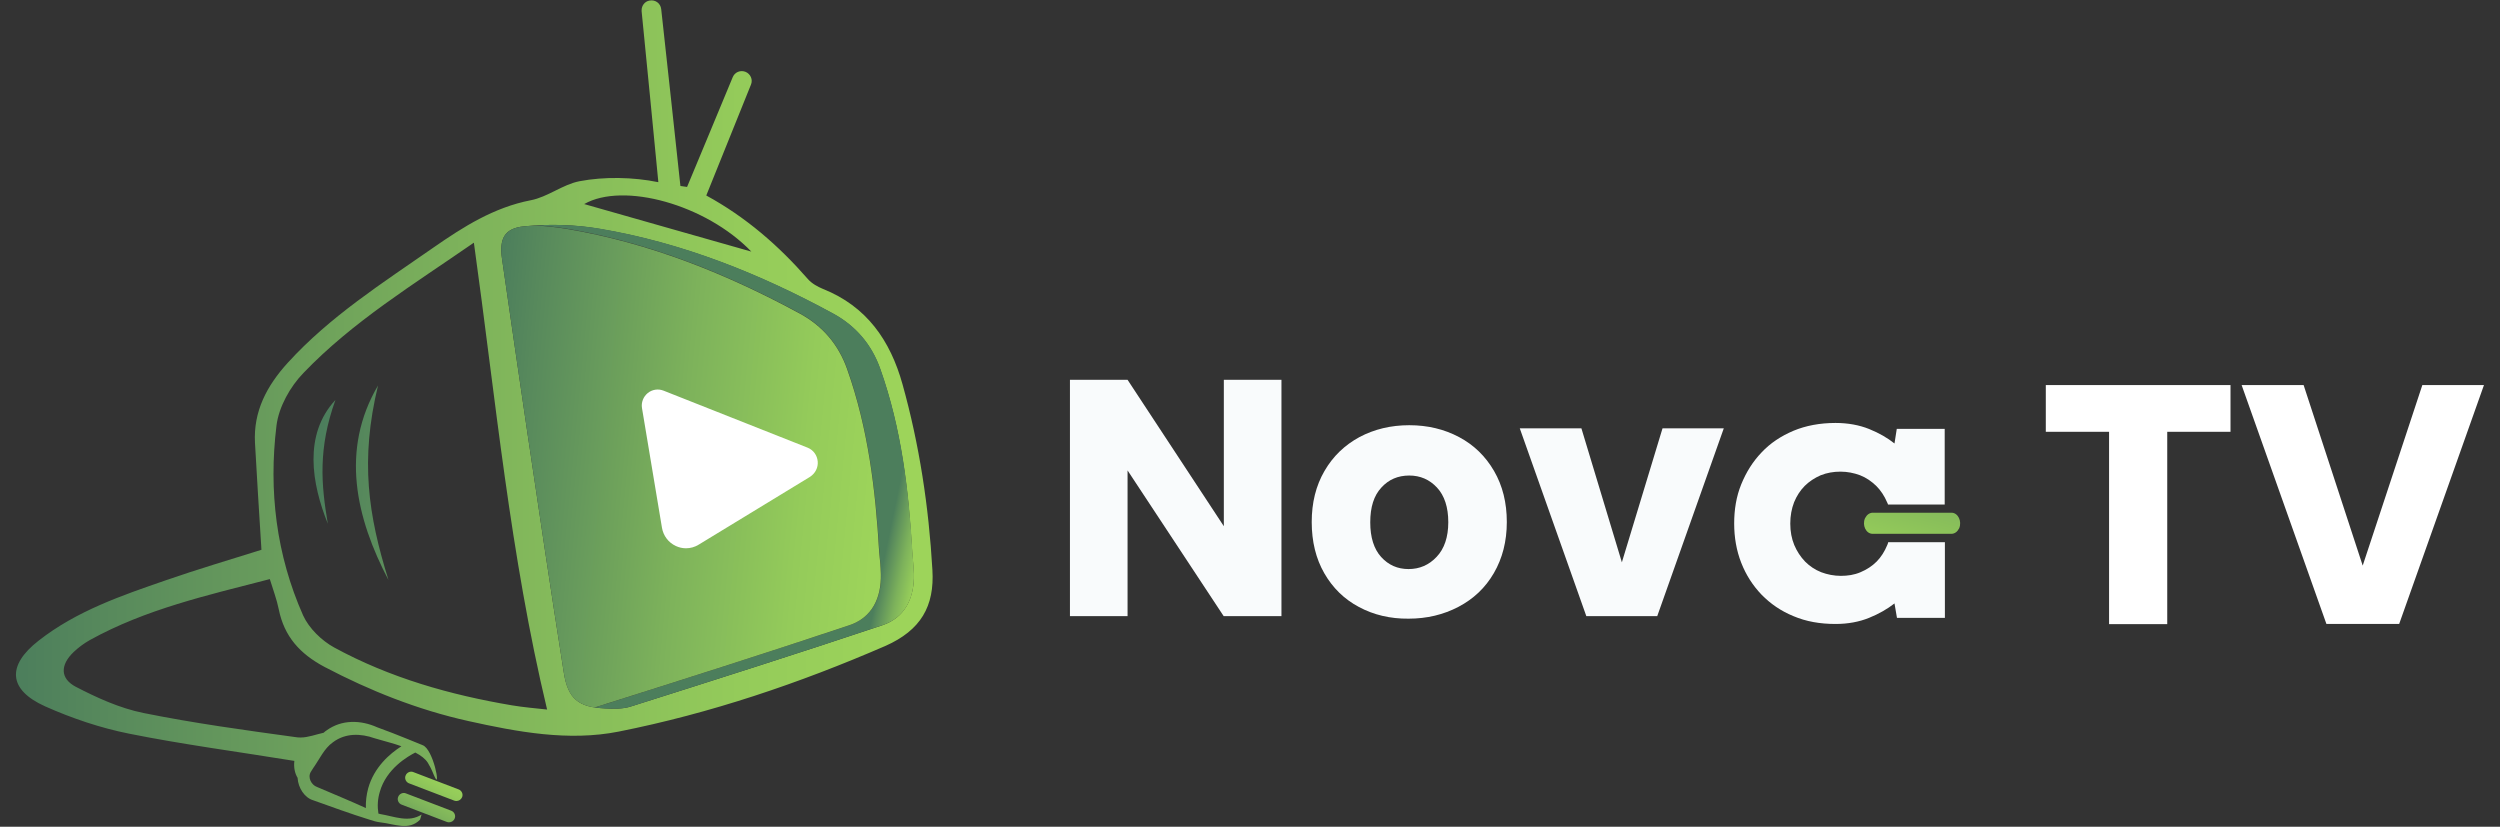
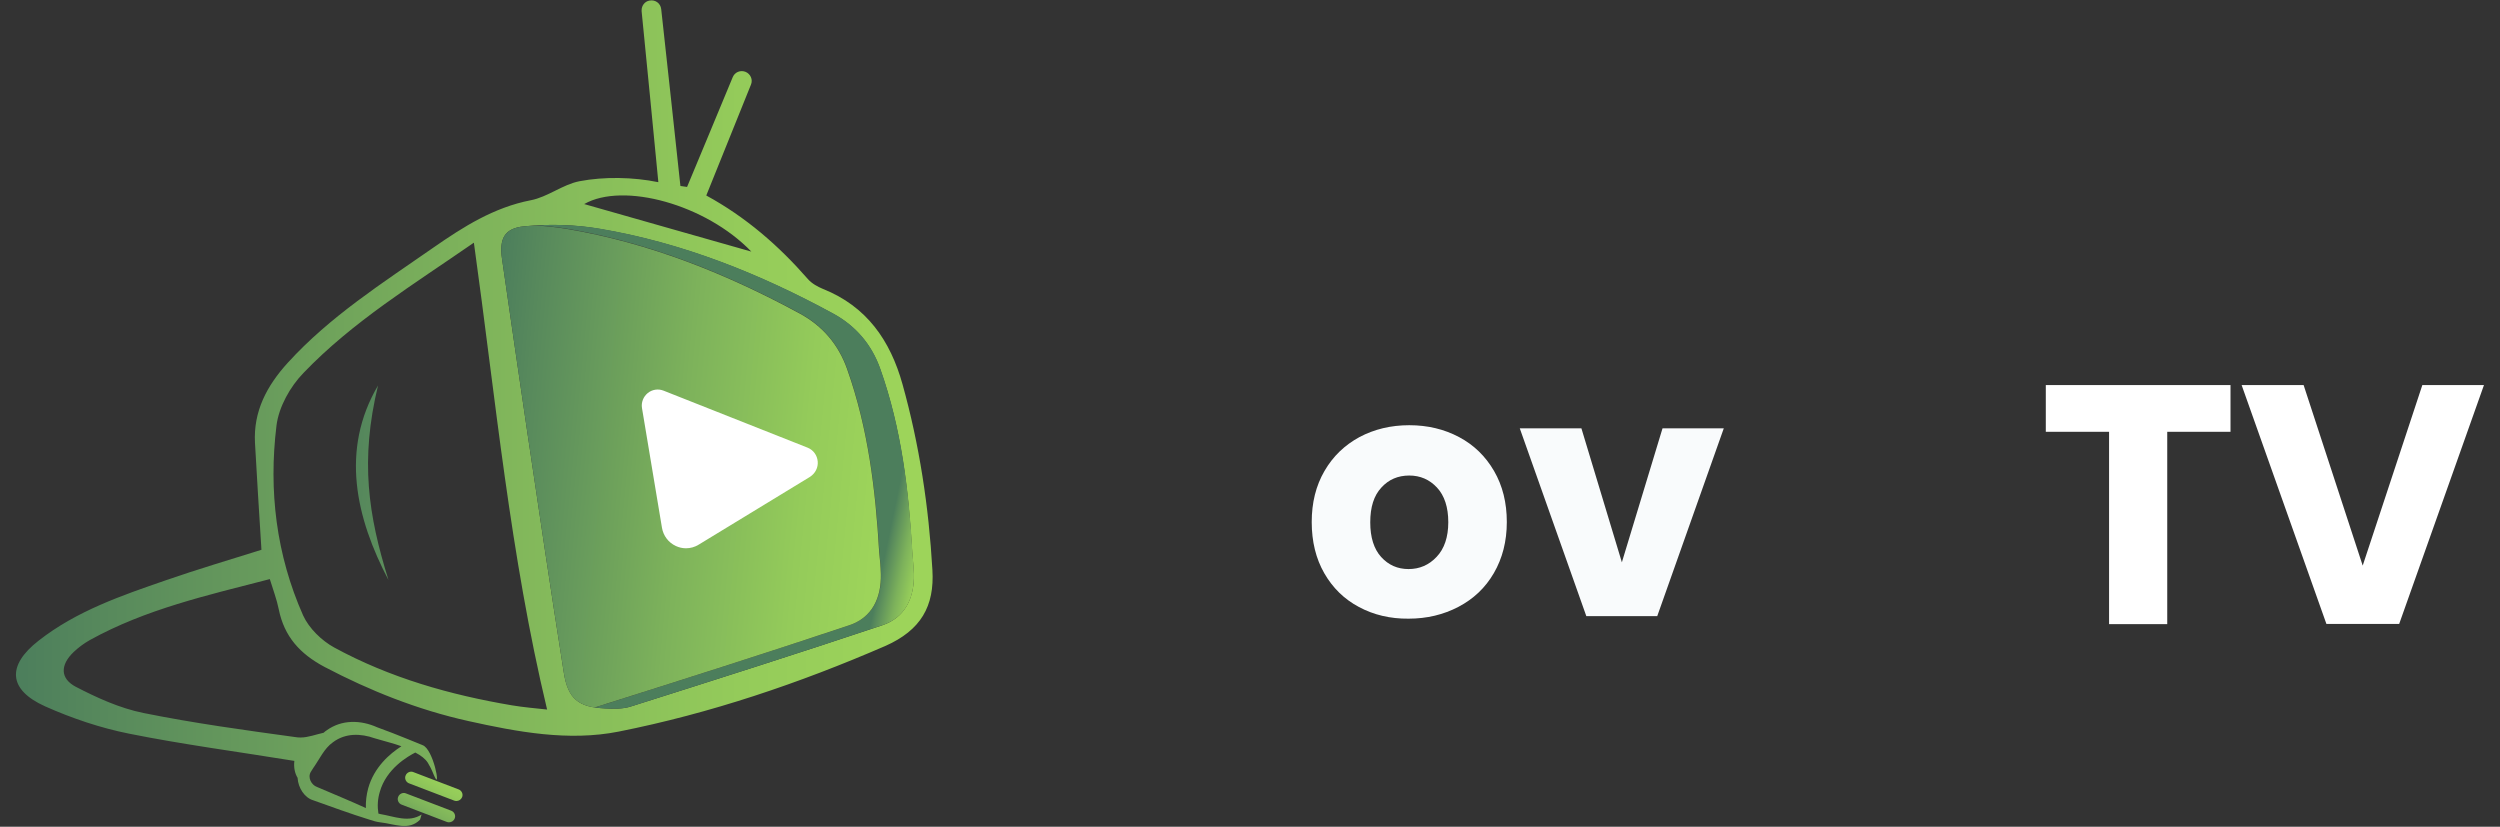
<svg xmlns="http://www.w3.org/2000/svg" version="1.1" id="Calque_1" x="0px" y="0px" viewBox="0 0 1371.1 453.4" style="enable-background:new 0 0 1371.1 453.4;" xml:space="preserve">
  <rect x="0" y="0" width="1371.1" height="453.4" fill="#333333" stroke="none" />
  <style type="text/css">
	.st0{stroke:#000000;stroke-width:6.293;stroke-linecap:round;stroke-miterlimit:10;}
	.st1{fill:url(#SVGID_1_);}
	.st2{fill:url(#SVGID_00000141420834163260726070000012198314656930059961_);}
	.st3{fill:url(#SVGID_00000075164423929490580510000014341919267049600421_);}
	.st4{fill:url(#SVGID_00000127723806392716628310000015179678916475714717_);}
	.st5{fill:url(#SVGID_00000182490895610315384020000017789805037677860758_);}
	.st6{stroke:#000000;stroke-width:6.67;stroke-linecap:round;stroke-miterlimit:10.434;}
	.st7{fill:url(#SVGID_00000114760953939152921850000003846238208850144672_);}
	.st8{fill:url(#SVGID_00000106829490857276381360000015211366121367978904_);}
	.st9{fill:#FFFFFF;}
	.st10{fill:#F9FBFC;}
	.st11{fill:url(#SVGID_00000053523442428243296110000018089425855309115291_);}
</style>
  <path class="st0" d="M-49.3,1122.4" />
  <g>
    <g transform="matrix(1.043, 0, 0, 1.043, -14.727, -5.318)">
      <g>
        <linearGradient id="SVGID_1_" gradientUnits="userSpaceOnUse" x1="46.225" y1="360.502" x2="528.235" y2="360.502" gradientTransform="matrix(1.043 0 0 1.043 -25.723 -153.753)">
          <stop offset="0" style="stop-color:#4C7E5C" />
          <stop offset="0.101" style="stop-color:#588A5C" />
          <stop offset="0.467" style="stop-color:#7DB25B" />
          <stop offset="0.757" style="stop-color:#94CB5A" />
          <stop offset="0.934" style="stop-color:#9DD45A" />
        </linearGradient>
        <path class="st1" d="M504.4,304.7c-1.9-33.1-6.8-65.6-15.7-97.5c-6.4-23-18.8-41-41.9-50.2c-2.9-1.2-5.9-2.9-7.9-5.2     c-15.3-17.5-32.5-32.5-53.4-43.9c7.9-19.7,15.6-38.7,23.5-58.3c1.1-2.6-0.2-5.6-2.8-6.7c-2.7-1.1-5.7,0.1-6.8,2.8     c-8.2,19.6-16,38.7-24,57.7c-1.9-0.3-1.6-0.2-3.5-0.5c-3.3-30.7-6.6-61.3-10.1-93c-0.3-3-3.1-5.1-6.1-4.5     c-2.5,0.4-4.2,2.6-4.2,5.1c0,0.2,0,0.4,0,0.5c3,29.6,6.1,62.5,8.8,89.9c-13.2-2.7-28.5-3-41.5-0.5c-8.8,1.7-16.7,8.3-25.6,10     c-19.5,3.8-35.5,14-51.2,24.9c-26.7,18.6-54.4,36.2-76.6,60.6c-10.9,12-18.1,25.4-17.2,42.1c1,18.4,2.2,36.7,3.4,56.2     c-16.6,5.2-33.5,10.2-50.2,16c-23.5,8.1-47.1,16.2-67,31.8c-16.8,13.1-15.9,25.8,3.4,34.5c14.1,6.3,29.2,11.4,44.3,14.4     c28.4,5.7,57.3,9.5,86.8,14.3c-0.4,3.6,0.3,6.6,1.7,8.9l0,0c0.3,5.3,3.7,10.5,8.2,11.8c9.8,3.5,19.6,7.1,29.6,10.2     c1.8,0.6,3.8,1.2,5.6,1.4c7.5,0.8,15.1,4.6,21-1.4l0.8-2.7c-6.7,4.4-14.3,1-21.5-0.2c-0.4-0.1-0.8-0.2-1.2-0.3     c-0.6-3.8-0.4-7.6,0.7-11.3c3.4-12.3,14.8-18.8,18.7-20.8c2.9,1.5,5.3,3.3,6.6,5.4c2.5,4.2,2.5,5.2,3.7,7.6     c3.1,6.5-0.7-14.8-6.5-16.9c-5.3-2.2-10.6-4.3-15.9-6.4l-8-3c-8.5-3.8-18.5-4.2-26.6,1.7c-0.5,0.3-1,0.7-1.5,1.2     c-4.1,0.9-8.2,2.5-12.1,2.5c-0.6,0-1.2,0-1.9-0.1c-27-3.7-54.1-7.4-80.8-12.8c-12.3-2.5-24.2-7.9-35.4-13.7     c-8.5-4.4-8.3-11.6-1.3-18.3c2.5-2.4,5.5-4.6,8.5-6.3c29.4-16.3,61.9-23.6,94.7-32.1c1.8,5.9,3.7,10.8,4.7,15.9     c2.9,14.3,11.1,23.4,24.1,30.3c24,12.6,49,22.5,75.4,28.4c26.1,5.8,52.9,10.8,79.2,5.6c48.3-9.6,95-25.4,140.4-45.1     C498.2,336.5,505.6,324,504.4,304.7z M189.2,395.4c6.5-4.9,14.6-4.7,21.9-2.1l8.1,2.3c1.6,0.4,3.7,1.1,6,1.9     c-6.1,3.9-14.4,11-17.5,22.2c-0.9,3.4-1.3,6.8-1.2,10.3c-7.8-3.6-17.8-7.7-25.7-11.1c-2.9-1-5.1-5-3.2-8l1.2-1.9     C182.2,404.2,184.6,398.6,189.2,395.4z M409.2,137.4c-29.4-8.4-59.3-16.8-87.9-25C341.8,100.7,385.2,112.5,409.2,137.4z      M283.4,376c-32.6-5.5-64.3-14.5-93.5-30.4c-6.6-3.6-13.3-10.1-16.4-16.9c-14.1-31.8-18.2-65.5-14-99.8     c1.2-9.8,7.2-20.5,14.2-27.7c25.9-27,57.7-46.4,89.6-68.5c11.5,82.5,19,164,38.5,245.5C295.4,377.5,289.4,377,283.4,376z      M478,333.9c-43.9,14.7-88,28.7-132.2,42.7c-4.3,1.4-9.2,1.2-13.7,1c-13.7-0.6-19.3-5-21.5-18.7c-6.7-42.3-13-84.7-19.3-127.1     c-4.5-30.2-8.8-60.3-13.2-90.5c-1.5-10.4,1-16.2,11.7-17.2c13.2-1.3,27-0.9,40,1.4c43.4,7.4,83.8,23.6,122.3,44.5     c11.9,6.5,20.3,16.2,24.9,29.3c11,31,14.9,63.3,16.8,96c0.3,3.9,0.7,7.8,0.9,11.7C494.9,319.5,490,329.9,478,333.9z" />
        <linearGradient id="SVGID_00000113339198501940020730000001369142111528762519_" gradientUnits="userSpaceOnUse" x1="487.032" y1="418.66" x2="507.995" y2="422.997" gradientTransform="matrix(1.043 0 0 1.043 -25.723 -153.753)">
          <stop offset="0" style="stop-color:#4C7E5C" />
          <stop offset="0.101" style="stop-color:#588A5C" />
          <stop offset="0.467" style="stop-color:#7DB25B" />
          <stop offset="0.757" style="stop-color:#94CB5A" />
          <stop offset="0.934" style="stop-color:#9DD45A" />
        </linearGradient>
        <path style="fill:url(#SVGID_00000113339198501940020730000001369142111528762519_);" d="M494.7,306.9c0.3,12.6-4.6,23-16.7,27     c-43.9,14.7-88,28.7-132.2,42.7c-4.3,1.4-9.2,1.2-13.7,1c-2-0.1-3.8-0.3-5.4-0.5c0.6-0.1,1.2-0.3,1.8-0.5     c44.1-14,88.3-28,132.2-42.7c12-4,17-14.4,16.7-27c-0.1-3.9-0.6-7.8-0.9-11.7c-1.9-32.6-5.8-64.9-16.8-96     c-4.6-13-13-22.8-24.9-29.3c-38.5-20.9-78.9-37.1-122.3-44.5c-5.4-0.9-11-1.5-16.5-1.8c11.3-0.6,22.8-0.1,33.9,1.8     c43.4,7.4,83.8,23.6,122.3,44.5c11.9,6.5,20.3,16.2,24.9,29.3c11,31,14.9,63.3,16.8,96C494.1,299.2,494.6,303,494.7,306.9z" />
        <linearGradient id="SVGID_00000063601996688066389500000009061927238959424153_" gradientUnits="userSpaceOnUse" x1="280.648" y1="383.266" x2="495.004" y2="403.764" gradientTransform="matrix(1.043 0 0 1.043 -25.723 -153.753)">
          <stop offset="0" style="stop-color:#4C7E5C" />
          <stop offset="0.101" style="stop-color:#588A5C" />
          <stop offset="0.467" style="stop-color:#7DB25B" />
          <stop offset="0.757" style="stop-color:#94CB5A" />
          <stop offset="0.934" style="stop-color:#9DD45A" />
        </linearGradient>
        <path style="fill:url(#SVGID_00000063601996688066389500000009061927238959424153_);" d="M477.3,306.9c0.3,12.6-4.6,23-16.7,27     c-43.9,14.7-88,28.7-132.2,42.7c-0.6,0.2-1.2,0.4-1.8,0.5c-9.8-1.6-14.2-6.5-16-18.2c-6.7-42.3-13-84.7-19.3-127.1     c-4.5-30.2-8.8-60.3-13.2-90.5c-1.5-10.4,1-16.2,11.7-17.2c2-0.2,4.1-0.3,6.1-0.4c5.6,0.3,11.1,0.9,16.5,1.8     c43.4,7.4,83.8,23.6,122.3,44.5c11.9,6.5,20.3,16.2,24.9,29.3c11,31,14.9,63.3,16.8,96C476.8,299.2,477.2,303,477.3,306.9z" />
        <g>
          <linearGradient id="SVGID_00000015329137432047287920000017340406358486645929_" gradientUnits="userSpaceOnUse" x1="198.296" y1="392.411" x2="462.857" y2="417.711" gradientTransform="matrix(1.043 0 0 1.043 -25.723 -153.753)">
            <stop offset="0" style="stop-color:#4C7E5C" />
            <stop offset="0.101" style="stop-color:#588A5C" />
            <stop offset="0.467" style="stop-color:#7DB25B" />
            <stop offset="0.757" style="stop-color:#94CB5A" />
            <stop offset="0.934" style="stop-color:#9DD45A" />
          </linearGradient>
          <path style="fill:url(#SVGID_00000015329137432047287920000017340406358486645929_);" d="M218.4,310.1      c-17.2-32.7-25.4-68.5-5.5-102.3C203.4,247.2,207.7,275.8,218.4,310.1z" />
          <linearGradient id="SVGID_00000039120333992773662590000016871712699816532641_" gradientUnits="userSpaceOnUse" x1="199.059" y1="384.43" x2="463.621" y2="409.73" gradientTransform="matrix(1.043 0 0 1.043 -25.723 -153.753)">
            <stop offset="0" style="stop-color:#4C7E5C" />
            <stop offset="0.101" style="stop-color:#588A5C" />
            <stop offset="0.467" style="stop-color:#7DB25B" />
            <stop offset="0.757" style="stop-color:#94CB5A" />
            <stop offset="0.934" style="stop-color:#9DD45A" />
          </linearGradient>
-           <path style="fill:url(#SVGID_00000039120333992773662590000016871712699816532641_);" d="M186.5,280.5      c-8.5-21.1-12.9-46.9,4-65.1C181.3,241,183,259.9,186.5,280.5z" />
        </g>
        <path class="st6" d="M235.4,407.1" />
        <g>
          <g>
            <linearGradient id="SVGID_00000101799083266697698640000002979465774041174923_" gradientUnits="userSpaceOnUse" x1="240.416" y1="577.687" x2="262.824" y2="537.93" gradientTransform="matrix(1.043 0 0 1.043 -25.723 -153.753)">
              <stop offset="0" style="stop-color:#4C7E5C" />
              <stop offset="0.101" style="stop-color:#588A5C" />
              <stop offset="0.467" style="stop-color:#7DB25B" />
              <stop offset="0.757" style="stop-color:#94CB5A" />
              <stop offset="0.934" style="stop-color:#9DD45A" />
            </linearGradient>
            <path style="fill:url(#SVGID_00000101799083266697698640000002979465774041174923_);" d="M254.1,426.3c-0.4,0-0.8-0.1-1.1-0.2       l-23.8-9.1c-1.6-0.6-2.5-2.5-1.8-4.1c0.6-1.6,2.5-2.5,4.1-1.8l23.8,9.1c1.6,0.6,2.5,2.5,1.8,4.1       C256.6,425.5,255.4,426.3,254.1,426.3z" />
          </g>
          <g>
            <linearGradient id="SVGID_00000084504295699408319910000012732417500997146035_" gradientUnits="userSpaceOnUse" x1="242.174" y1="578.678" x2="264.583" y2="538.922" gradientTransform="matrix(1.043 0 0 1.043 -25.723 -153.753)">
              <stop offset="0" style="stop-color:#4C7E5C" />
              <stop offset="0.101" style="stop-color:#588A5C" />
              <stop offset="0.467" style="stop-color:#7DB25B" />
              <stop offset="0.757" style="stop-color:#94CB5A" />
              <stop offset="0.934" style="stop-color:#9DD45A" />
            </linearGradient>
            <path style="fill:url(#SVGID_00000084504295699408319910000012732417500997146035_);" d="M250.2,437.5c-0.4,0-0.8-0.1-1.1-0.2       l-23.8-9.1c-1.6-0.6-2.5-2.5-1.8-4.1c0.6-1.6,2.5-2.5,4.1-1.8l23.8,9.1c1.6,0.6,2.5,2.5,1.8,4.1       C252.7,436.8,251.4,437.5,250.2,437.5z" />
          </g>
        </g>
        <path class="st9" d="M444.1,247.7c-0.3-3.2-2.3-6-5.3-7.2l-75.8-30c-2.8-1.1-6-0.6-8.3,1.3c-2.3,1.9-3.5,4.9-3,7.9l10.5,62.9     c0.7,4.2,3.4,7.8,7.3,9.6c1.7,0.8,3.5,1.2,5.3,1.2c2.3,0,4.6-0.6,6.7-1.9l58.6-35.7C442.8,254,444.4,251,444.1,247.7z" />
      </g>
    </g>
    <g>
      <g>
        <path class="st9" d="M1223.3,211.2v25.6h-34.7v105.5h-31.9V236.8h-34.7v-25.6H1223.3z" />
        <path class="st9" d="M1362.3,211.2l-46.5,131h-39.9l-46.5-131h34l32.4,99l32.7-99H1362.3z" />
      </g>
      <g>
-         <path class="st10" d="M702.7,337.9h-31.6L618.4,258v79.9h-31.6V208.3h31.6l52.8,80.3v-80.3h31.6V337.9z" />
        <path class="st10" d="M745.3,332.9c-8.1-4.3-14.4-10.5-19-18.5c-4.6-8-6.9-17.4-6.9-28.1c0-10.6,2.3-19.9,7-28     c4.7-8.1,11.1-14.2,19.2-18.6c8.1-4.3,17.2-6.5,27.3-6.5c10.1,0,19.2,2.2,27.3,6.5c8.1,4.3,14.5,10.5,19.2,18.6     c4.7,8.1,7,17.4,7,28c0,10.6-2.4,19.9-7.1,28c-4.7,8.1-11.2,14.2-19.4,18.5c-8.2,4.3-17.3,6.5-27.4,6.5     C762.4,339.4,753.3,337.2,745.3,332.9z M787.9,305.4c4.2-4.4,6.4-10.8,6.4-19s-2.1-14.6-6.2-19c-4.1-4.4-9.2-6.6-15.2-6.6     c-6.2,0-11.3,2.2-15.3,6.6c-4.1,4.4-6.1,10.7-6.1,19.1c0,8.2,2,14.6,6,19c4,4.4,9,6.6,15,6.6     C778.5,312.1,783.7,309.9,787.9,305.4z" />
        <path class="st10" d="M889.5,308.4l22.3-73.5h33.6l-36.5,103H870l-36.5-103h33.8L889.5,308.4z" />
      </g>
      <g transform="matrix(1.043, 0, 0, 1.043, -14.727, -5.318)">
        <linearGradient id="SVGID_00000080198568862158201310000002497697541341572248_" gradientUnits="userSpaceOnUse" x1="1021.546" y1="-154.726" x2="991.614" y2="-267.174" gradientTransform="matrix(1.043 0 0 -1.043 -25.723 41.545)">
          <stop offset="0" style="stop-color:#4C7E5C" />
          <stop offset="0.101" style="stop-color:#588A5C" />
          <stop offset="0.467" style="stop-color:#7DB25B" />
          <stop offset="0.757" style="stop-color:#94CB5A" />
          <stop offset="0.934" style="stop-color:#9DD45A" />
        </linearGradient>
-         <path style="fill:url(#SVGID_00000080198568862158201310000002497697541341572248_);" d="M1040.3,274.7h-41.5     c-0.8,0-1.6,0.3-2.3,0.8c-0.7,0.5-1.2,1.2-1.7,2.1c-1.6,3.7,0.5,8.2,4,8.2h41.5c0.8,0,1.6-0.3,2.3-0.8c0.7-0.5,1.2-1.2,1.7-2.1     C1045.9,279.2,1043.7,274.7,1040.3,274.7z" />
-         <path class="st10" d="M1006.5,291.7c-1.4,3.4-3.3,6.4-5.6,8.7c-2.4,2.4-5.2,4.2-8.5,5.6s-6.7,1.9-10.3,1.9     c-3.6,0-7.1-0.7-10.3-1.9c-3.3-1.3-6.1-3.2-8.5-5.6c-2.4-2.5-4.3-5.4-5.7-8.7c-1.4-3.4-2.1-7.1-2.1-11.3c0-4.1,0.7-7.8,2-11.2     c1.4-3.4,3.3-6.3,5.6-8.6c2.3-2.3,5.2-4.2,8.4-5.6c3.3-1.3,6.7-1.9,10.4-1.9c3.6,0,7.1,0.7,10.3,1.9c3.3,1.3,6,3.2,8.5,5.6     c2.4,2.4,4.3,5.3,5.7,8.6c0.2,0.4,0.4,0.8,0.5,1.2h29.8v-39.8h-25.2l-1.2,7.7c-3.6-2.9-8.1-5.5-13.3-7.6     c-5.2-2.1-11.2-3.2-17.7-3.2c-8.2,0-15.6,1.4-22.1,4.1c-6.6,2.8-12.2,6.5-16.8,11.4c-4.6,4.8-8.1,10.4-10.7,16.8     c-2.6,6.4-3.7,13.3-3.7,20.6c0,7.3,1.2,14.2,3.7,20.6s6.1,12,10.7,16.8c4.7,4.8,10.2,8.6,16.8,11.3c6.6,2.8,13.9,4.1,22.1,4.1     c6.5,0,12.4-1.1,17.6-3.2s9.7-4.7,13.4-7.6l1.3,7.6h25.2v-39.8H1007C1006.9,290.8,1006.7,291.2,1006.5,291.7L1006.5,291.7z" />
      </g>
    </g>
  </g>
</svg>